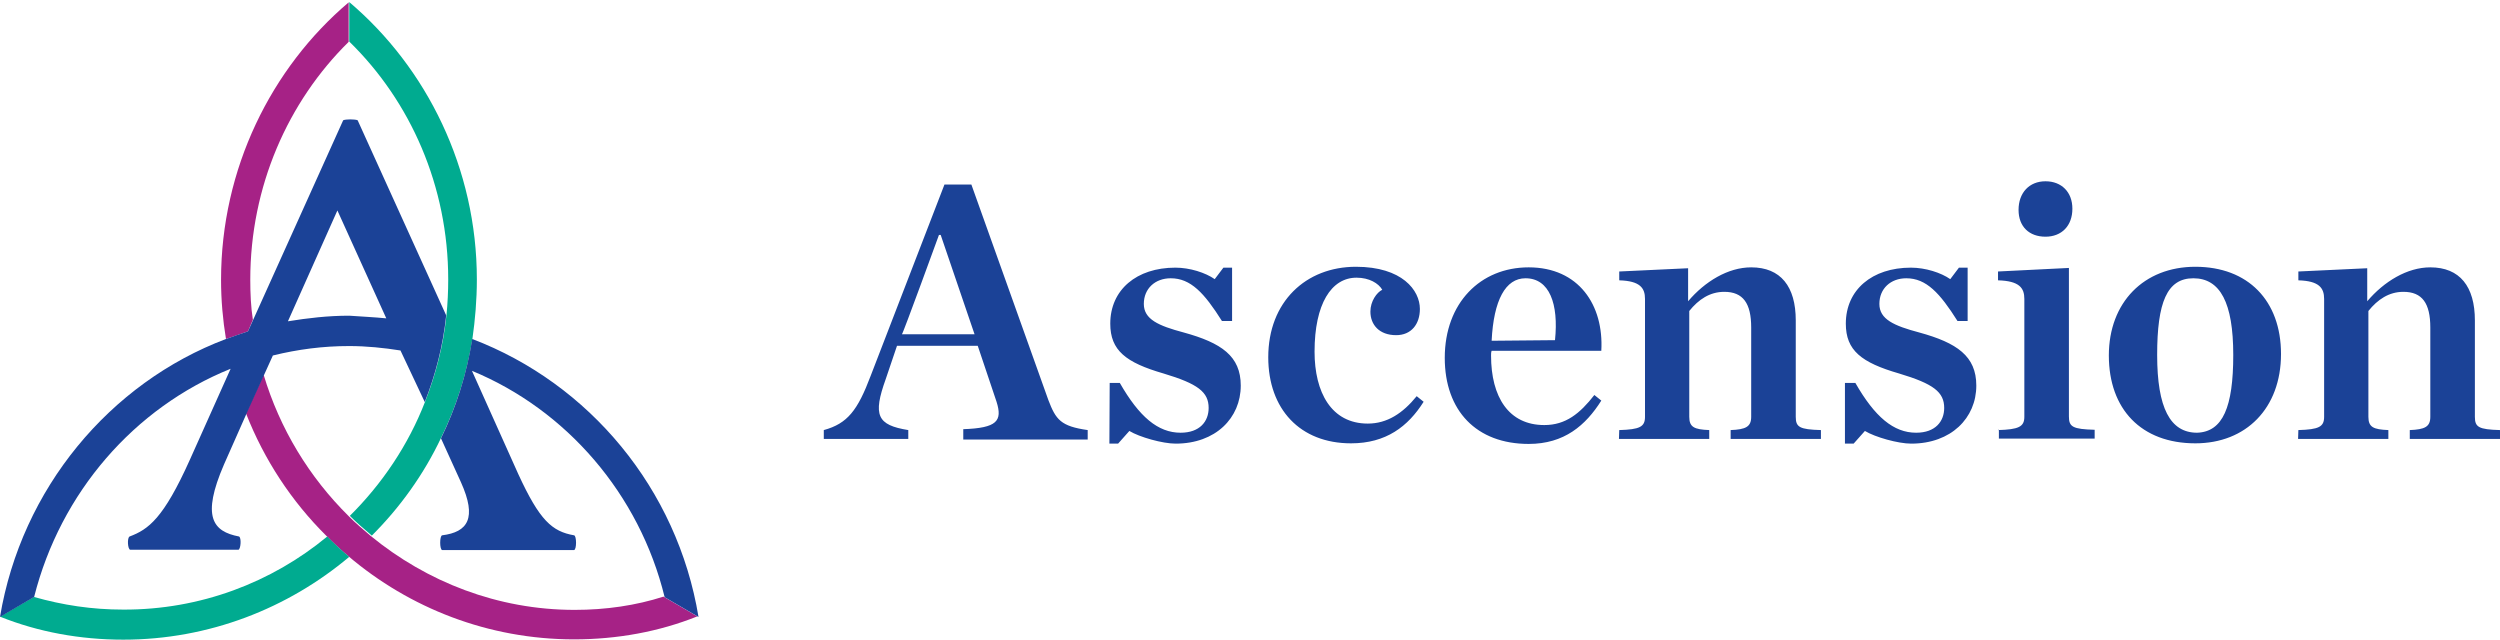
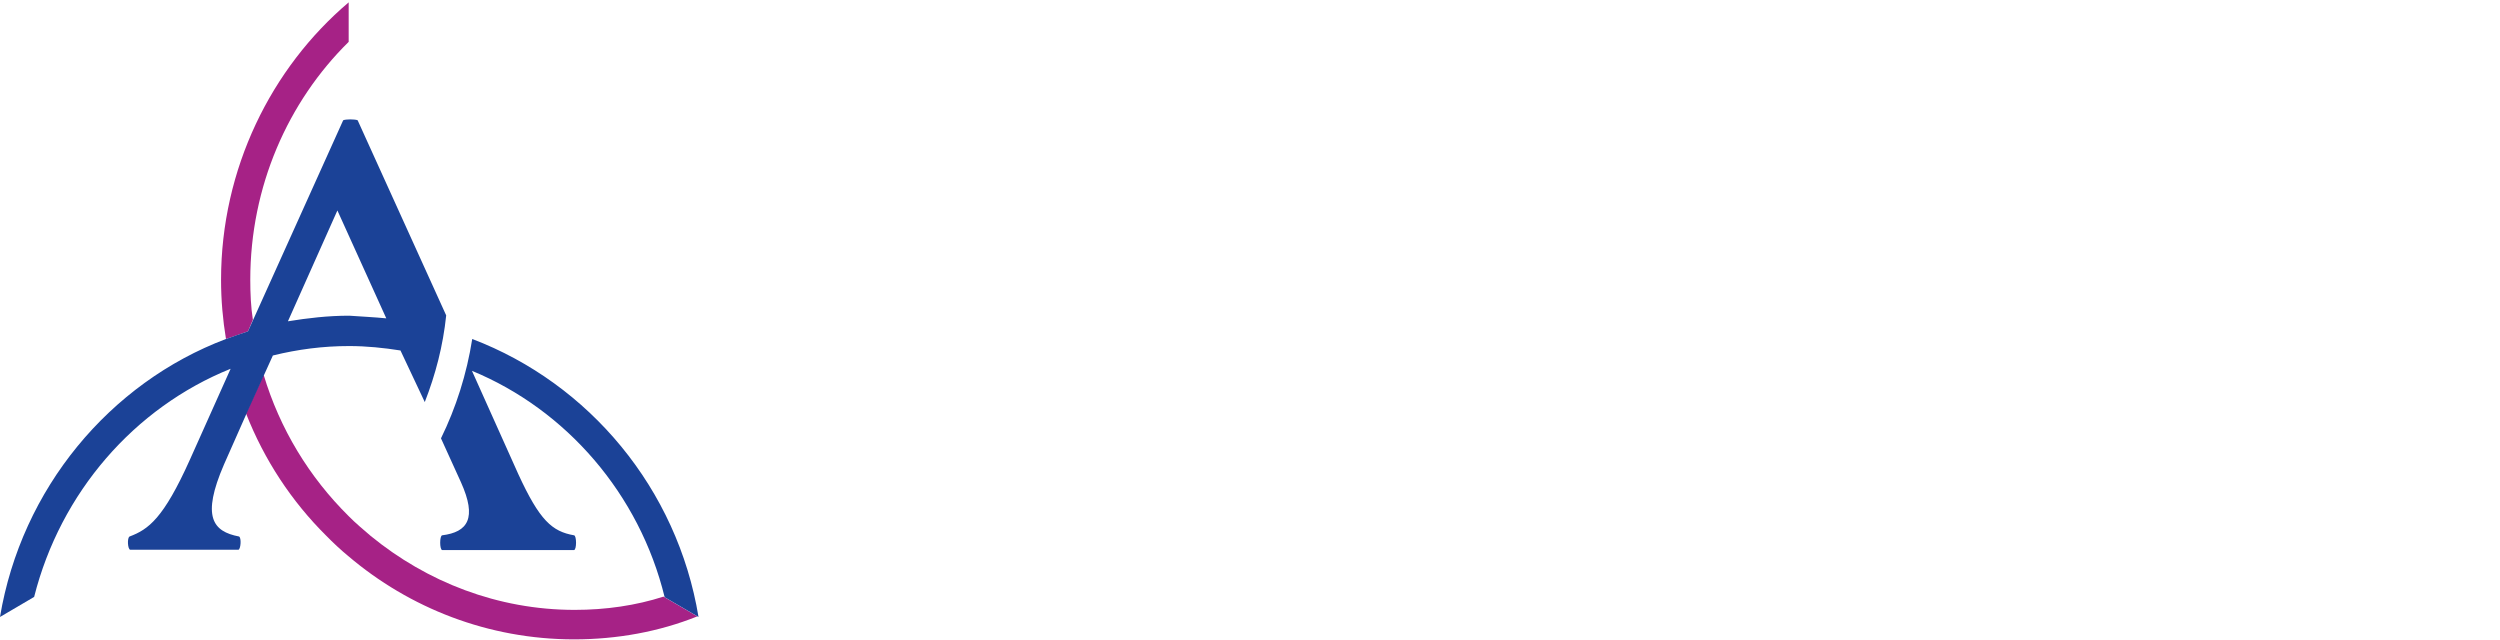
<svg xmlns="http://www.w3.org/2000/svg" width="168" height="43" viewBox="0 0 168 43" fill="none">
  <g clip-path="url(#clip0_187_1841)">
-     <path fill-rule="evenodd" clip-rule="evenodd" d="M59.521 25.474C58.646 27.91 58.937 28.564 61.037 28.901V29.495H55.359V28.901C56.954 28.465 57.634 27.574 58.509 25.256L63.468 12.4H65.276L70.449 26.881C70.954 28.208 71.285 28.643 73.093 28.901V29.535H64.732V28.841C67.007 28.762 67.376 28.287 66.968 26.999L65.704 23.236H60.279L59.521 25.474ZM63.215 15.788H63.098C63.098 15.788 60.668 22.463 60.609 22.463H65.49L63.215 15.788ZM74.571 25.732H75.251C76.554 28.01 77.818 29.079 79.335 29.079C80.638 29.079 81.221 28.307 81.221 27.415C81.221 26.346 80.502 25.791 78.188 25.098C75.66 24.365 74.61 23.553 74.61 21.75C74.61 19.472 76.379 17.986 78.985 17.986C79.957 17.986 81.007 18.323 81.629 18.759L82.213 17.986H82.796V21.572H82.115C80.929 19.69 80.015 18.7 78.674 18.7C77.624 18.7 76.865 19.393 76.865 20.423C76.865 21.453 77.838 21.889 79.549 22.344C82.077 23.038 83.379 23.929 83.379 25.91C83.379 28.089 81.688 29.812 79.004 29.812C78.129 29.812 76.574 29.376 75.893 28.96L75.135 29.812H74.551L74.571 25.732ZM85.227 24.008C85.227 20.284 87.754 17.927 91.118 17.927C94.23 17.927 95.416 19.512 95.416 20.76C95.416 21.79 94.832 22.523 93.821 22.523C92.694 22.523 92.091 21.829 92.091 20.938C92.091 20.244 92.519 19.65 92.888 19.472C92.635 19.036 92.013 18.66 91.157 18.66C89.466 18.66 88.338 20.423 88.338 23.632C88.338 26.366 89.466 28.465 91.916 28.465C93.219 28.465 94.269 27.772 95.202 26.623L95.668 26.999C94.618 28.663 93.141 29.792 90.788 29.792C87.366 29.792 85.227 27.494 85.227 24.008ZM100.199 23.889C100.199 26.682 101.385 28.564 103.777 28.564C105.216 28.564 106.169 27.792 107.141 26.544L107.608 26.92C106.558 28.584 105.119 29.832 102.727 29.832C99.227 29.832 97.088 27.613 97.088 24.048C97.088 20.363 99.48 17.966 102.727 17.966C106.091 17.966 107.783 20.502 107.608 23.572H100.238C100.199 23.672 100.199 23.79 100.199 23.889ZM104.496 22.859C104.749 20.423 104.127 18.7 102.513 18.7C101.171 18.7 100.374 20.165 100.238 22.899L104.496 22.859ZM108.813 28.901C110.194 28.861 110.544 28.683 110.544 28.01V20.086C110.544 19.353 110.213 18.878 108.813 18.838V18.244L113.441 18.026V20.244C114.569 18.917 116.124 17.966 117.68 17.966C119.663 17.966 120.675 19.254 120.675 21.532V28.01C120.675 28.703 120.927 28.861 122.366 28.901V29.495H116.299V28.901C117.311 28.861 117.68 28.683 117.68 28.01V22.008C117.68 20.383 117.136 19.611 115.872 19.611C114.899 19.611 114.141 20.126 113.519 20.898V28.01C113.519 28.703 113.849 28.861 114.861 28.901V29.495H108.794L108.813 28.901ZM124 25.732H124.68C125.983 28.01 127.247 29.079 128.764 29.079C130.066 29.079 130.65 28.307 130.65 27.415C130.65 26.346 129.93 25.791 127.616 25.098C125.089 24.365 124.039 23.553 124.039 21.75C124.039 19.472 125.808 17.986 128.414 17.986C129.386 17.986 130.436 18.323 131.058 18.759L131.641 17.986H132.225V21.572H131.544C130.358 19.69 129.444 18.7 128.103 18.7C127.052 18.7 126.294 19.393 126.294 20.423C126.294 21.453 127.266 21.889 128.978 22.344C131.505 23.038 132.808 23.929 132.808 25.91C132.808 28.089 131.116 29.812 128.433 29.812C127.558 29.812 126.002 29.376 125.322 28.96L124.564 29.812H123.98V25.732H124ZM134.267 28.901C135.647 28.861 136.036 28.683 136.036 28.01V20.086C136.036 19.353 135.705 18.878 134.267 18.838V18.244L139.031 18.006V27.99C139.031 28.683 139.283 28.841 140.761 28.881V29.475H134.325V28.881H134.267V28.901ZM135.647 14.104C135.647 12.955 136.367 12.182 137.455 12.182C138.544 12.182 139.264 12.915 139.264 14.025C139.264 15.174 138.544 15.906 137.455 15.906C136.367 15.906 135.647 15.233 135.647 14.104ZM141.714 23.889C141.714 20.324 144.067 17.927 147.528 17.927C151.067 17.927 153.284 20.205 153.284 23.79C153.284 27.435 150.931 29.792 147.528 29.792C143.892 29.792 141.714 27.495 141.714 23.889ZM150.075 23.85C150.075 20.344 149.2 18.7 147.392 18.7C145.622 18.7 144.961 20.324 144.961 23.85C144.961 27.415 145.836 29.079 147.645 29.079C149.375 29.02 150.075 27.356 150.075 23.85ZM154.45 28.901C155.831 28.861 156.181 28.683 156.181 28.01V20.086C156.181 19.353 155.85 18.878 154.45 18.838V18.244L159.078 18.026V20.244C160.206 18.917 161.762 17.966 163.317 17.966C165.3 17.966 166.312 19.254 166.312 21.532V28.01C166.312 28.703 166.564 28.861 168.003 28.901V29.495H161.937V28.901C162.948 28.861 163.317 28.683 163.317 28.01V22.008C163.317 20.383 162.773 19.611 161.509 19.611C160.537 19.611 159.778 20.126 159.156 20.898V28.01C159.156 28.703 159.486 28.861 160.498 28.901V29.495H154.431L154.45 28.901Z" fill="#1B4297" />
    <path fill-rule="evenodd" clip-rule="evenodd" d="M16.664 22.265C16.158 22.443 15.692 22.602 15.186 22.78C14.972 21.492 14.855 20.165 14.855 18.799C14.855 11.35 18.219 4.576 23.431 0.158V2.813C19.347 6.834 16.819 12.539 16.819 18.799C16.819 19.69 16.858 20.641 16.994 21.492L16.664 22.265ZM38.617 40.984C33.445 40.984 28.681 39.102 24.908 36.012C24.403 35.577 23.897 35.16 23.431 34.685C20.786 32.07 18.803 28.822 17.714 25.177L16.528 27.772C17.753 30.902 19.6 33.695 21.914 35.992C22.381 36.468 22.886 36.943 23.392 37.359C27.514 40.865 32.822 42.965 38.578 42.965C41.475 42.965 44.295 42.45 46.862 41.42L44.587 40.093C42.739 40.687 40.717 40.984 38.617 40.984Z" fill="#A62286" />
-     <path fill-rule="evenodd" clip-rule="evenodd" d="M21.992 36.052C22.459 36.527 22.964 37.003 23.47 37.419C19.348 40.885 14.039 42.985 8.284 42.985C5.386 42.985 2.567 42.47 0 41.44L2.275 40.113C4.22 40.667 6.183 40.965 8.284 40.965C13.456 40.984 18.259 39.142 21.992 36.052ZM32.045 18.779C32.045 11.331 28.681 4.556 23.47 0.139V2.793C27.592 6.814 30.12 12.519 30.12 18.779C30.12 19.591 30.081 20.403 30.003 21.176C29.79 23.236 29.284 25.157 28.564 26.999C27.437 29.911 25.667 32.526 23.509 34.665C23.976 35.141 24.481 35.557 24.987 35.992C26.873 34.111 28.487 31.872 29.653 29.396C30.665 27.336 31.384 25.078 31.753 22.721C31.928 21.492 32.045 20.165 32.045 18.779Z" fill="#00AB90" />
    <path fill-rule="evenodd" clip-rule="evenodd" d="M46.94 41.46L44.665 40.133C42.973 33.199 38.053 27.534 31.715 24.919L34.826 31.852C36.265 34.982 37.101 35.715 38.579 35.973C38.754 36.012 38.754 36.923 38.579 36.963H29.712C29.537 36.923 29.537 36.012 29.712 35.973C31.442 35.755 32.065 34.824 30.976 32.407L29.634 29.456C30.645 27.395 31.364 25.137 31.734 22.78C39.59 25.771 45.52 32.843 46.94 41.46ZM29.984 21.195C29.77 23.255 29.265 25.177 28.545 27.019L26.912 23.552C25.784 23.374 24.637 23.255 23.47 23.255C21.7 23.255 20.028 23.473 18.337 23.889L17.753 25.177L16.567 27.792L15.05 31.218C13.534 34.725 14.292 35.715 16.061 36.052C16.236 36.131 16.178 36.904 16.023 36.943H8.75C8.575 36.904 8.536 36.131 8.711 36.052C9.975 35.577 10.986 34.843 12.756 30.902L15.498 24.781C9.022 27.395 4.064 33.1 2.294 40.113L0 41.46C1.439 32.843 7.37 25.732 15.186 22.78C15.653 22.602 16.159 22.443 16.664 22.265L16.995 21.532L23.062 8.082C23.237 8.003 23.859 8.003 24.034 8.082L29.984 21.195ZM25.959 21.393L22.673 14.143L19.348 21.591C20.689 21.374 22.031 21.215 23.47 21.215C24.306 21.274 25.162 21.314 25.959 21.393Z" fill="#1B4297" />
  </g>
  <defs>
    <clipPath id="clip0_187_1841">
      <rect width="168" height="43" fill="white" />
    </clipPath>
  </defs>
</svg>